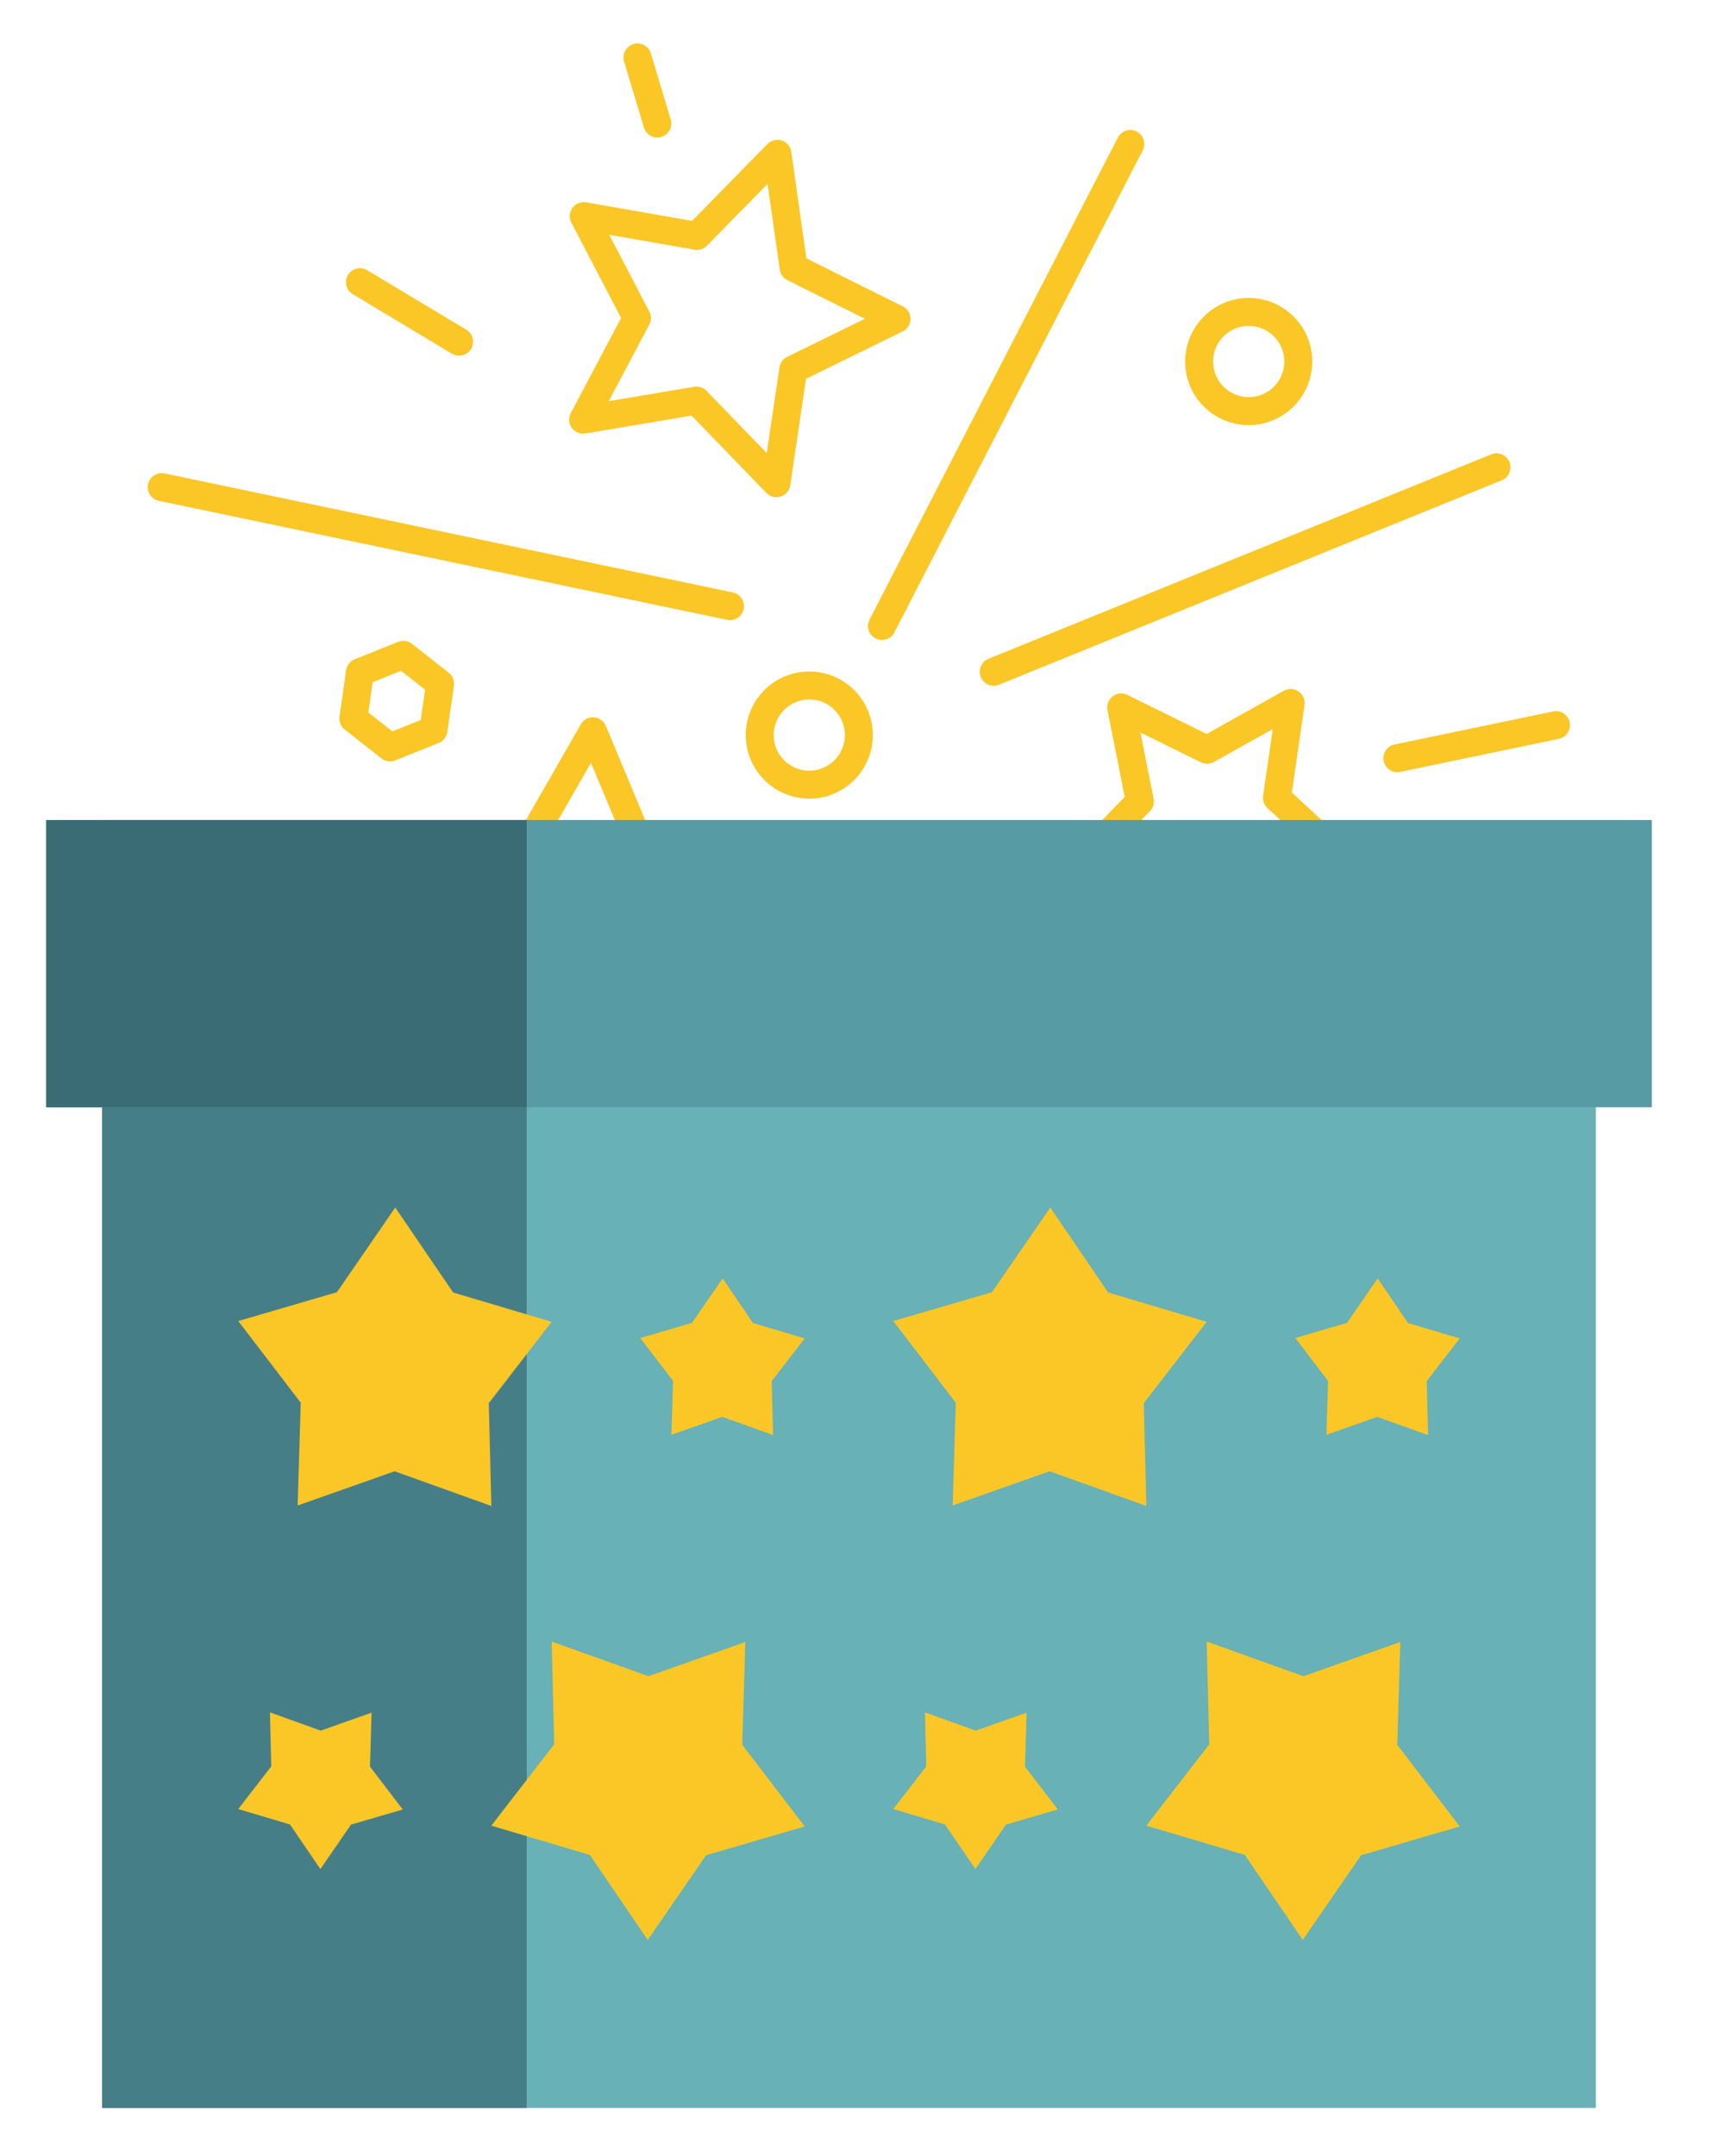
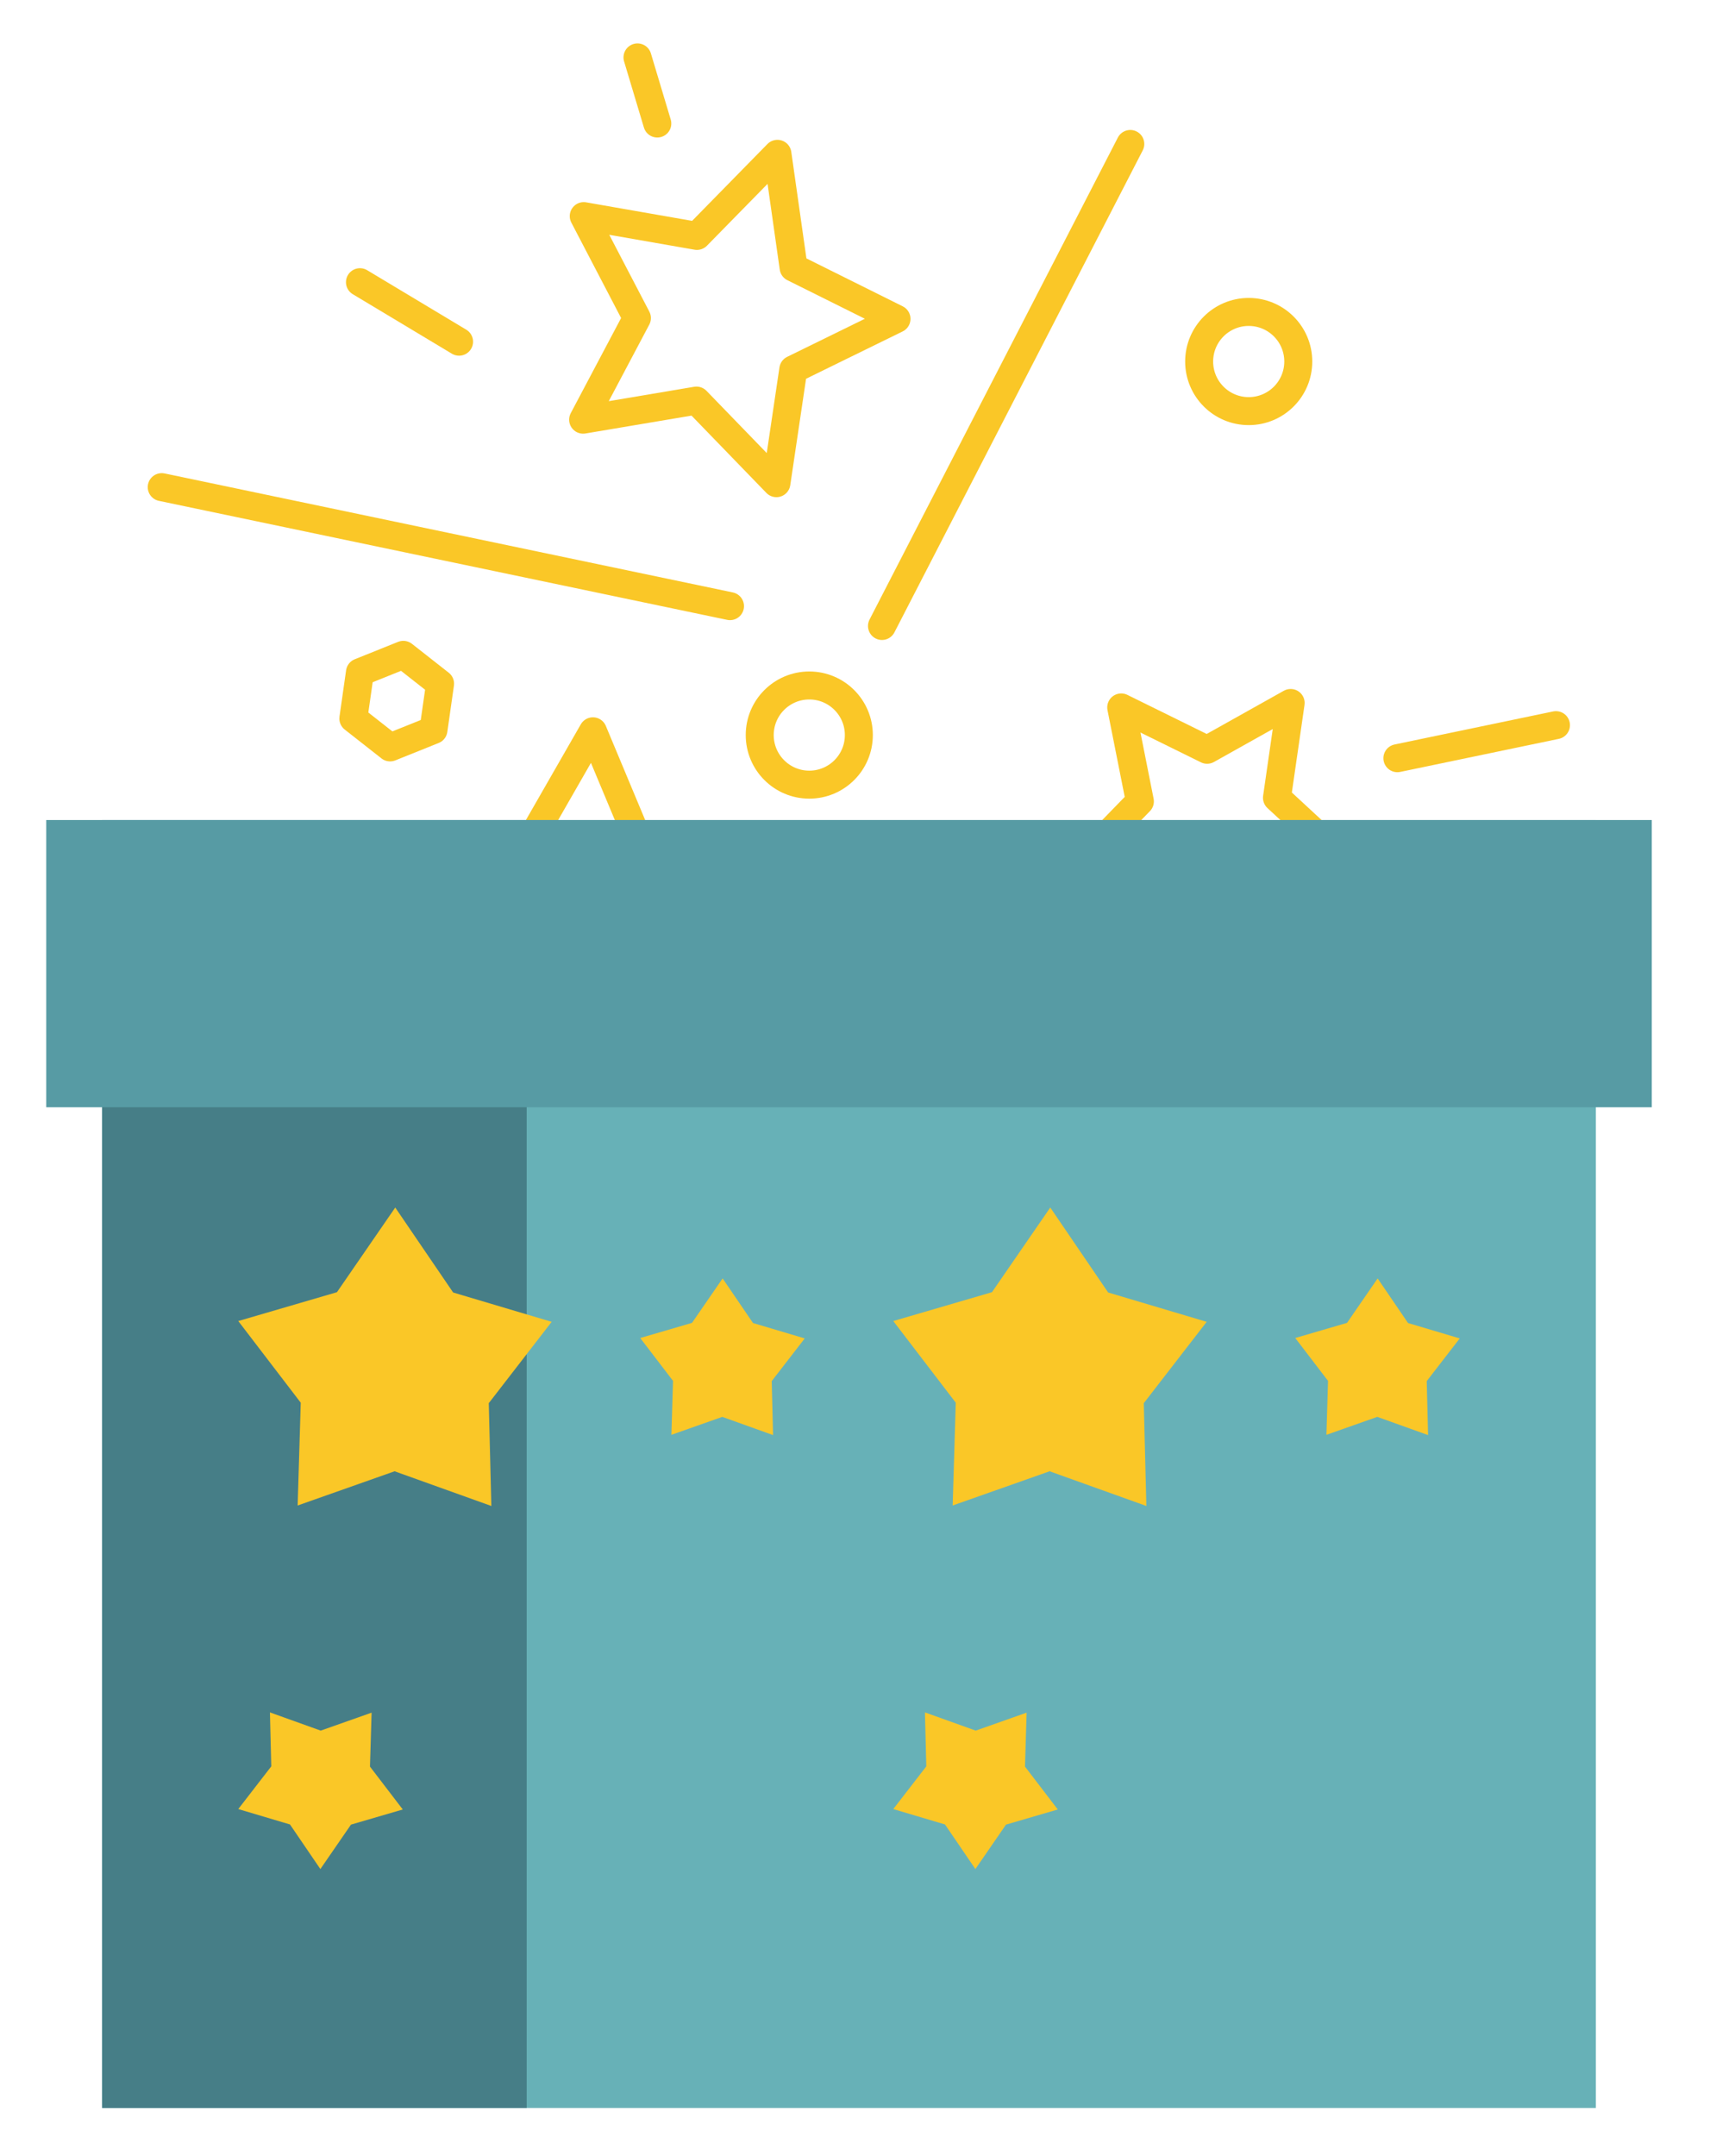
<svg xmlns="http://www.w3.org/2000/svg" version="1.1" id="Calque_1" x="0px" y="0px" viewBox="0 0 248 308" style="enable-background:new 0 0 248 308;" xml:space="preserve">
  <style type="text/css">
	.st0{fill:none;stroke:#FAC727;stroke-width:4;stroke-linecap:round;stroke-linejoin:round;stroke-miterlimit:10;}
	.st1{fill:#67B1B7;}
	.st2{fill:#467E87;}
	.st3{fill:#579BA4;}
	.st4{fill:#396C74;}
	.st5{fill:#FAC727;}
</style>
  <g>
    <g>
      <polygon class="st0" points="115.679,130.044 98.492,144.822 100.921,167.358 81.556,155.578 60.873,164.853 66.092,142.795     50.88,125.991 73.471,124.138 84.752,104.478 93.495,125.391   " />
      <polygon class="st0" points="184.486,100.431 182.528,113.976 192.576,123.268 179.089,125.592 173.357,138.019 166.979,125.91     153.388,124.299 162.934,114.491 160.266,101.068 172.544,107.116   " />
      <polygon class="st0" points="42.198,145.212 34.987,148.744 33.808,156.686 28.221,150.919 20.303,152.252 24.061,145.157     20.347,138.038 28.256,139.42 33.878,133.687 35.008,141.637   " />
      <polygon class="st0" points="128.145,45.554 113.393,52.779 110.981,69.028 99.551,57.23 83.352,59.957 91.04,45.441     83.44,30.877 99.622,33.704 111.125,21.976 113.437,38.239   " />
      <line class="st0" x1="164.083" y1="198.767" x2="138.348" y2="128.155" />
      <line class="st0" x1="104.345" y1="86.597" x2="23.117" y2="69.595" />
      <line class="st0" x1="126.069" y1="89.43" x2="161.564" y2="20.568" />
-       <line class="st0" x1="142.044" y1="95.972" x2="213.909" y2="66.762" />
-       <line class="st0" x1="79.788" y1="171.603" x2="72.231" y2="191.438" />
      <line class="st0" x1="93.955" y1="17.647" x2="91.122" y2="8.202" />
      <line class="st0" x1="65.62" y1="48.816" x2="51.452" y2="40.315" />
      <circle class="st0" cx="126.069" cy="171.131" r="7.084" />
      <circle class="st0" cx="115.679" cy="105.015" r="7.084" />
      <circle class="st0" cx="178.49" cy="51.65" r="7.084" />
      <line class="st0" x1="190.296" y1="139.49" x2="203.519" y2="156.491" />
      <line class="st0" x1="199.741" y1="108.321" x2="222.409" y2="103.598" />
      <polygon class="st0" points="57.65,93.554 62.904,97.678 61.959,104.289 55.761,106.777 50.508,102.653 51.452,96.042   " />
    </g>
    <g>
      <g>
        <rect x="14.601" y="117.152" class="st1" width="213.51" height="184" />
        <rect x="14.601" y="117.152" class="st2" width="60.682" height="184" />
      </g>
      <g>
        <rect x="6.606" y="117.152" class="st3" width="229.5" height="41.039" />
-         <rect x="6.606" y="117.152" class="st4" width="68.68" height="41.039" />
      </g>
      <g>
        <polygon class="st5" points="110.309,197.313 110.502,205.023 103.242,202.421 95.969,204.986 96.201,197.278 91.513,191.154      98.916,188.992 103.291,182.642 107.635,189.014 115.027,191.213    " />
        <polygon class="st5" points="203.936,197.313 204.129,205.023 196.869,202.421 189.597,204.986 189.828,197.278 185.141,191.154      192.543,188.992 196.919,182.642 201.263,189.014 208.654,191.213    " />
        <polygon class="st5" points="69.866,200.464 70.233,215.152 56.403,210.194 42.547,215.082 42.988,200.397 34.058,188.73      48.161,184.611 56.497,172.513 64.772,184.653 78.854,188.843    " />
        <polygon class="st5" points="163.493,200.464 163.861,215.152 150.03,210.194 136.175,215.082 136.616,200.397 127.686,188.73      141.789,184.611 150.125,172.513 158.4,184.653 172.482,188.843    " />
        <polygon class="st5" points="132.404,252.351 132.211,244.642 139.471,247.244 146.743,244.678 146.512,252.387 151.199,258.511      143.797,260.673 139.421,267.023 135.077,260.651 127.686,258.452    " />
        <polygon class="st5" points="38.776,252.351 38.584,244.642 45.843,247.244 53.116,244.678 52.884,252.387 57.572,258.511      50.169,260.673 45.794,267.023 41.45,260.651 34.058,258.452    " />
-         <polygon class="st5" points="172.847,249.201 172.48,234.513 186.31,239.47 200.165,234.583 199.724,249.268 208.654,260.935      194.552,265.053 186.215,277.152 177.94,265.012 163.858,260.822    " />
-         <polygon class="st5" points="79.219,249.201 78.852,234.513 92.682,239.47 106.538,234.583 106.097,249.268 115.027,260.935      100.924,265.053 92.588,277.152 84.313,265.012 70.231,260.822    " />
      </g>
    </g>
  </g>
</svg>